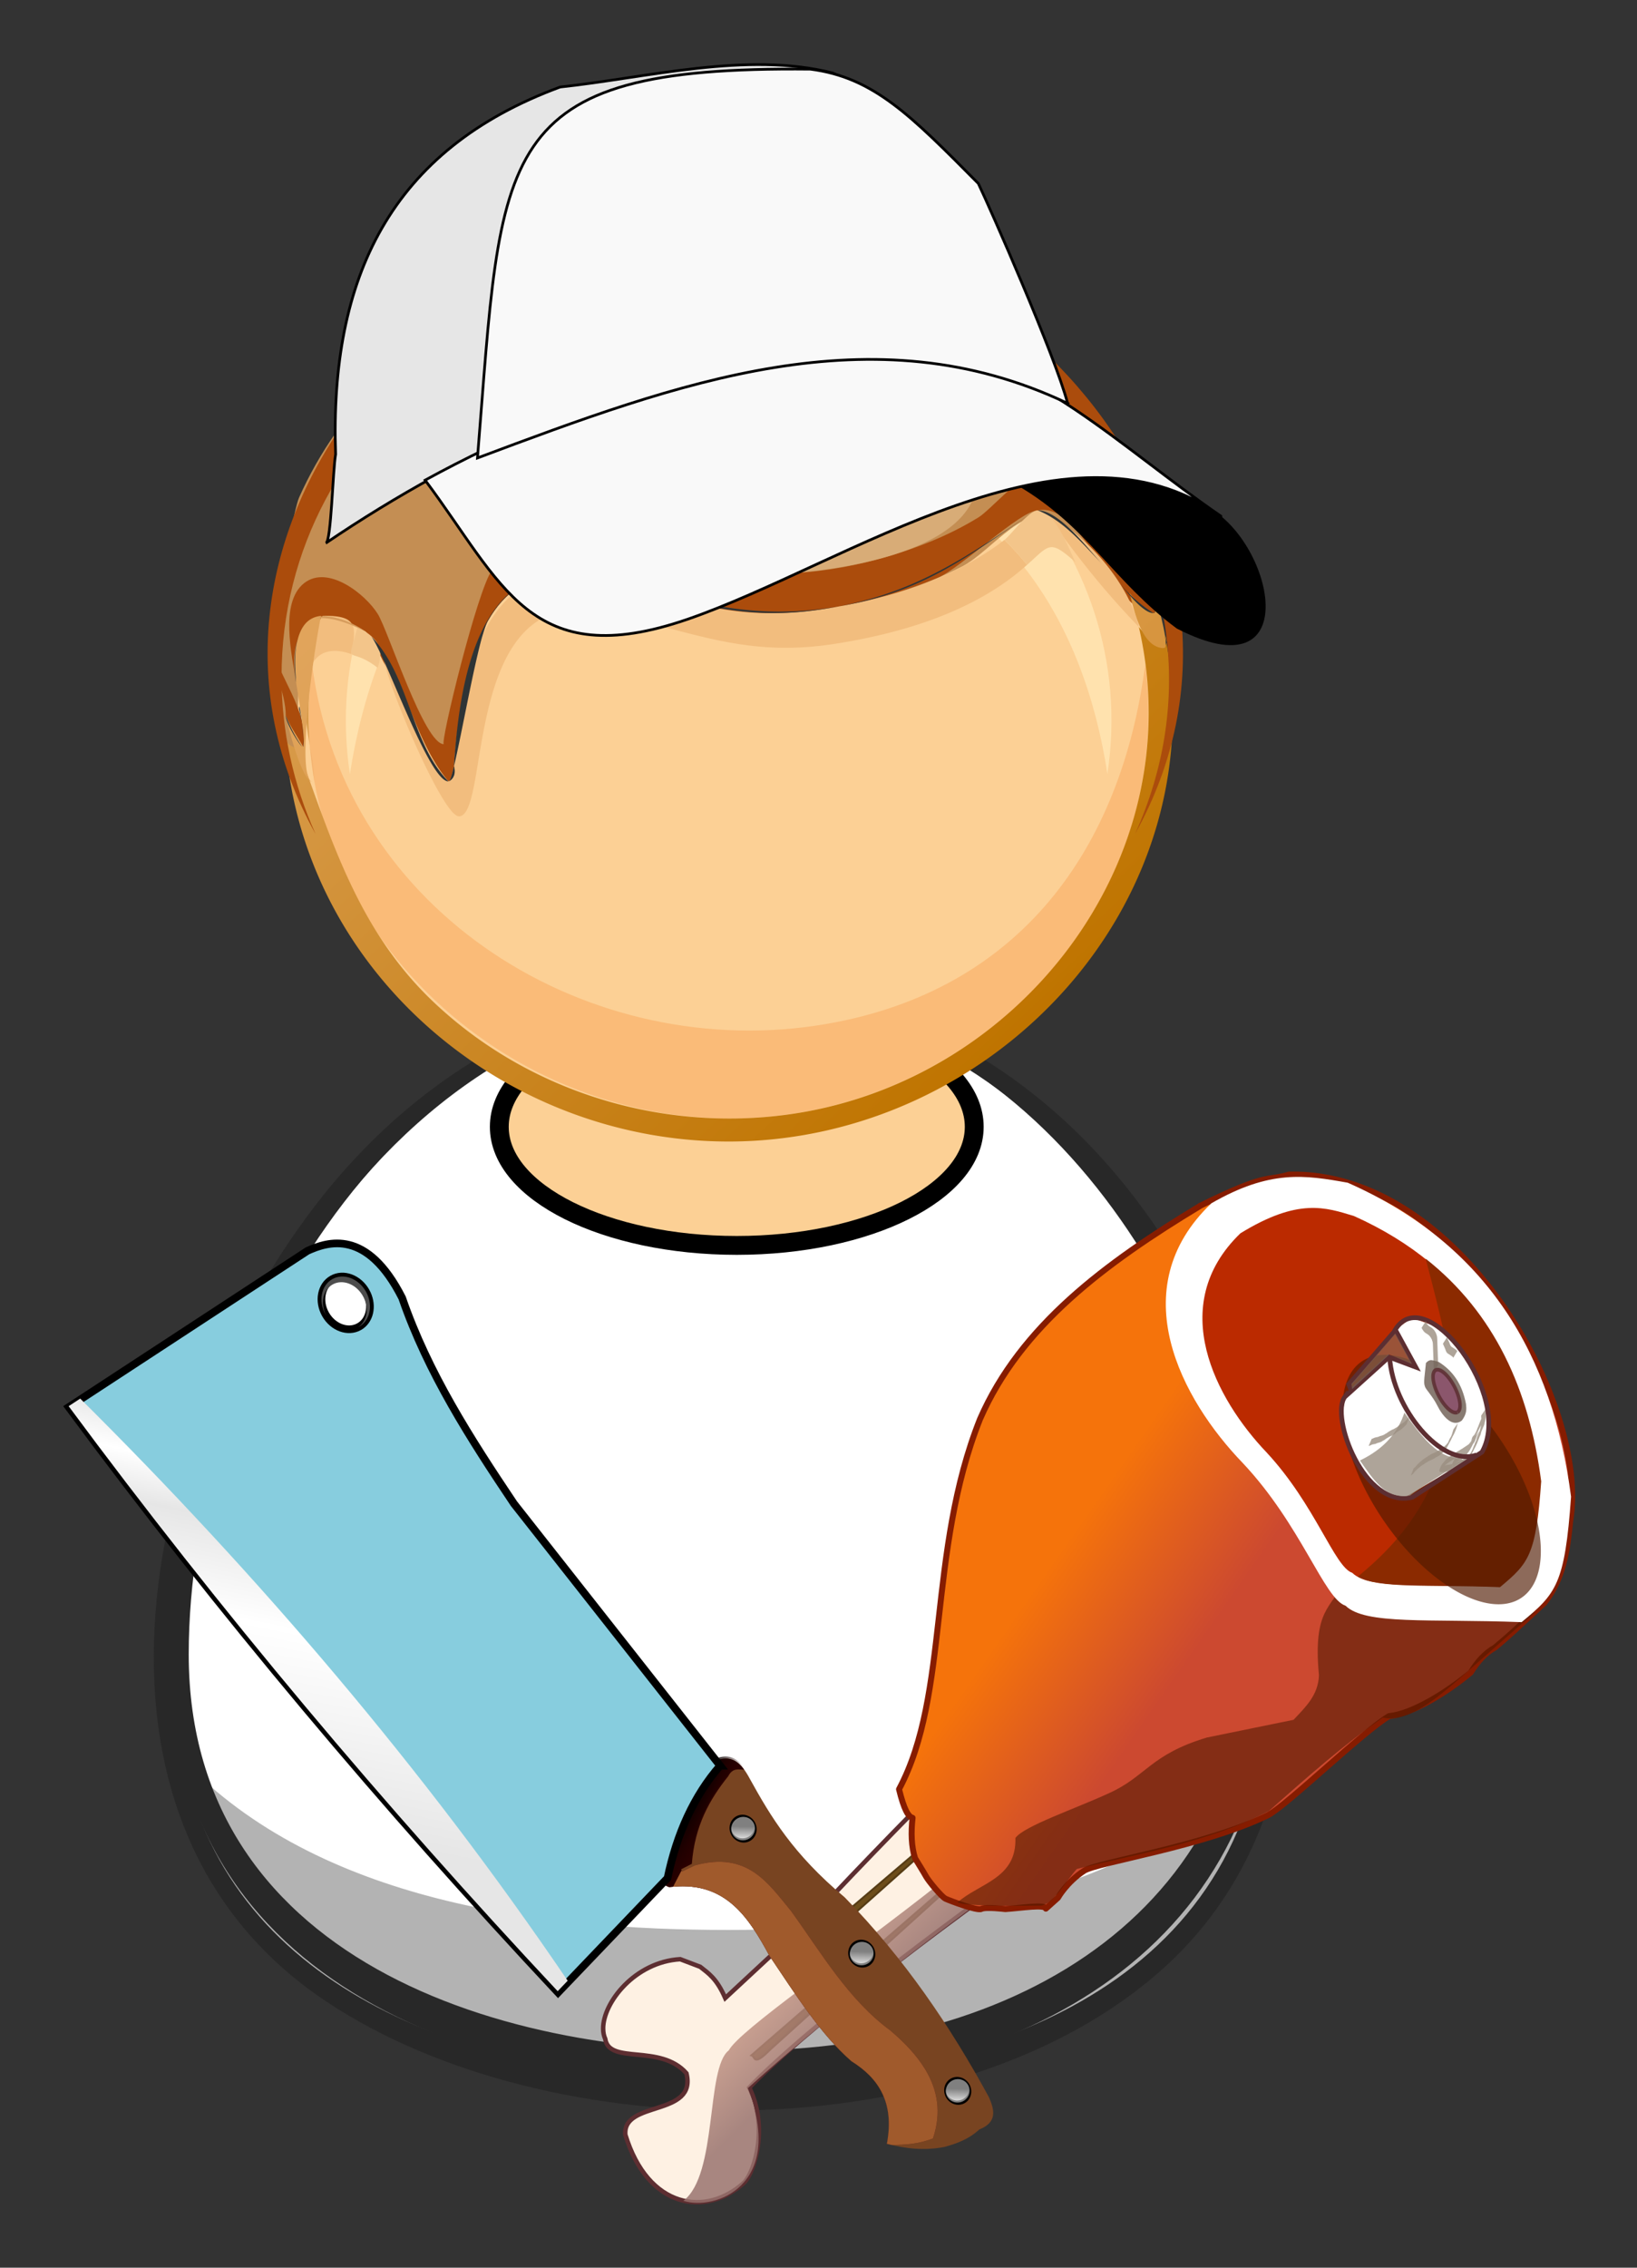
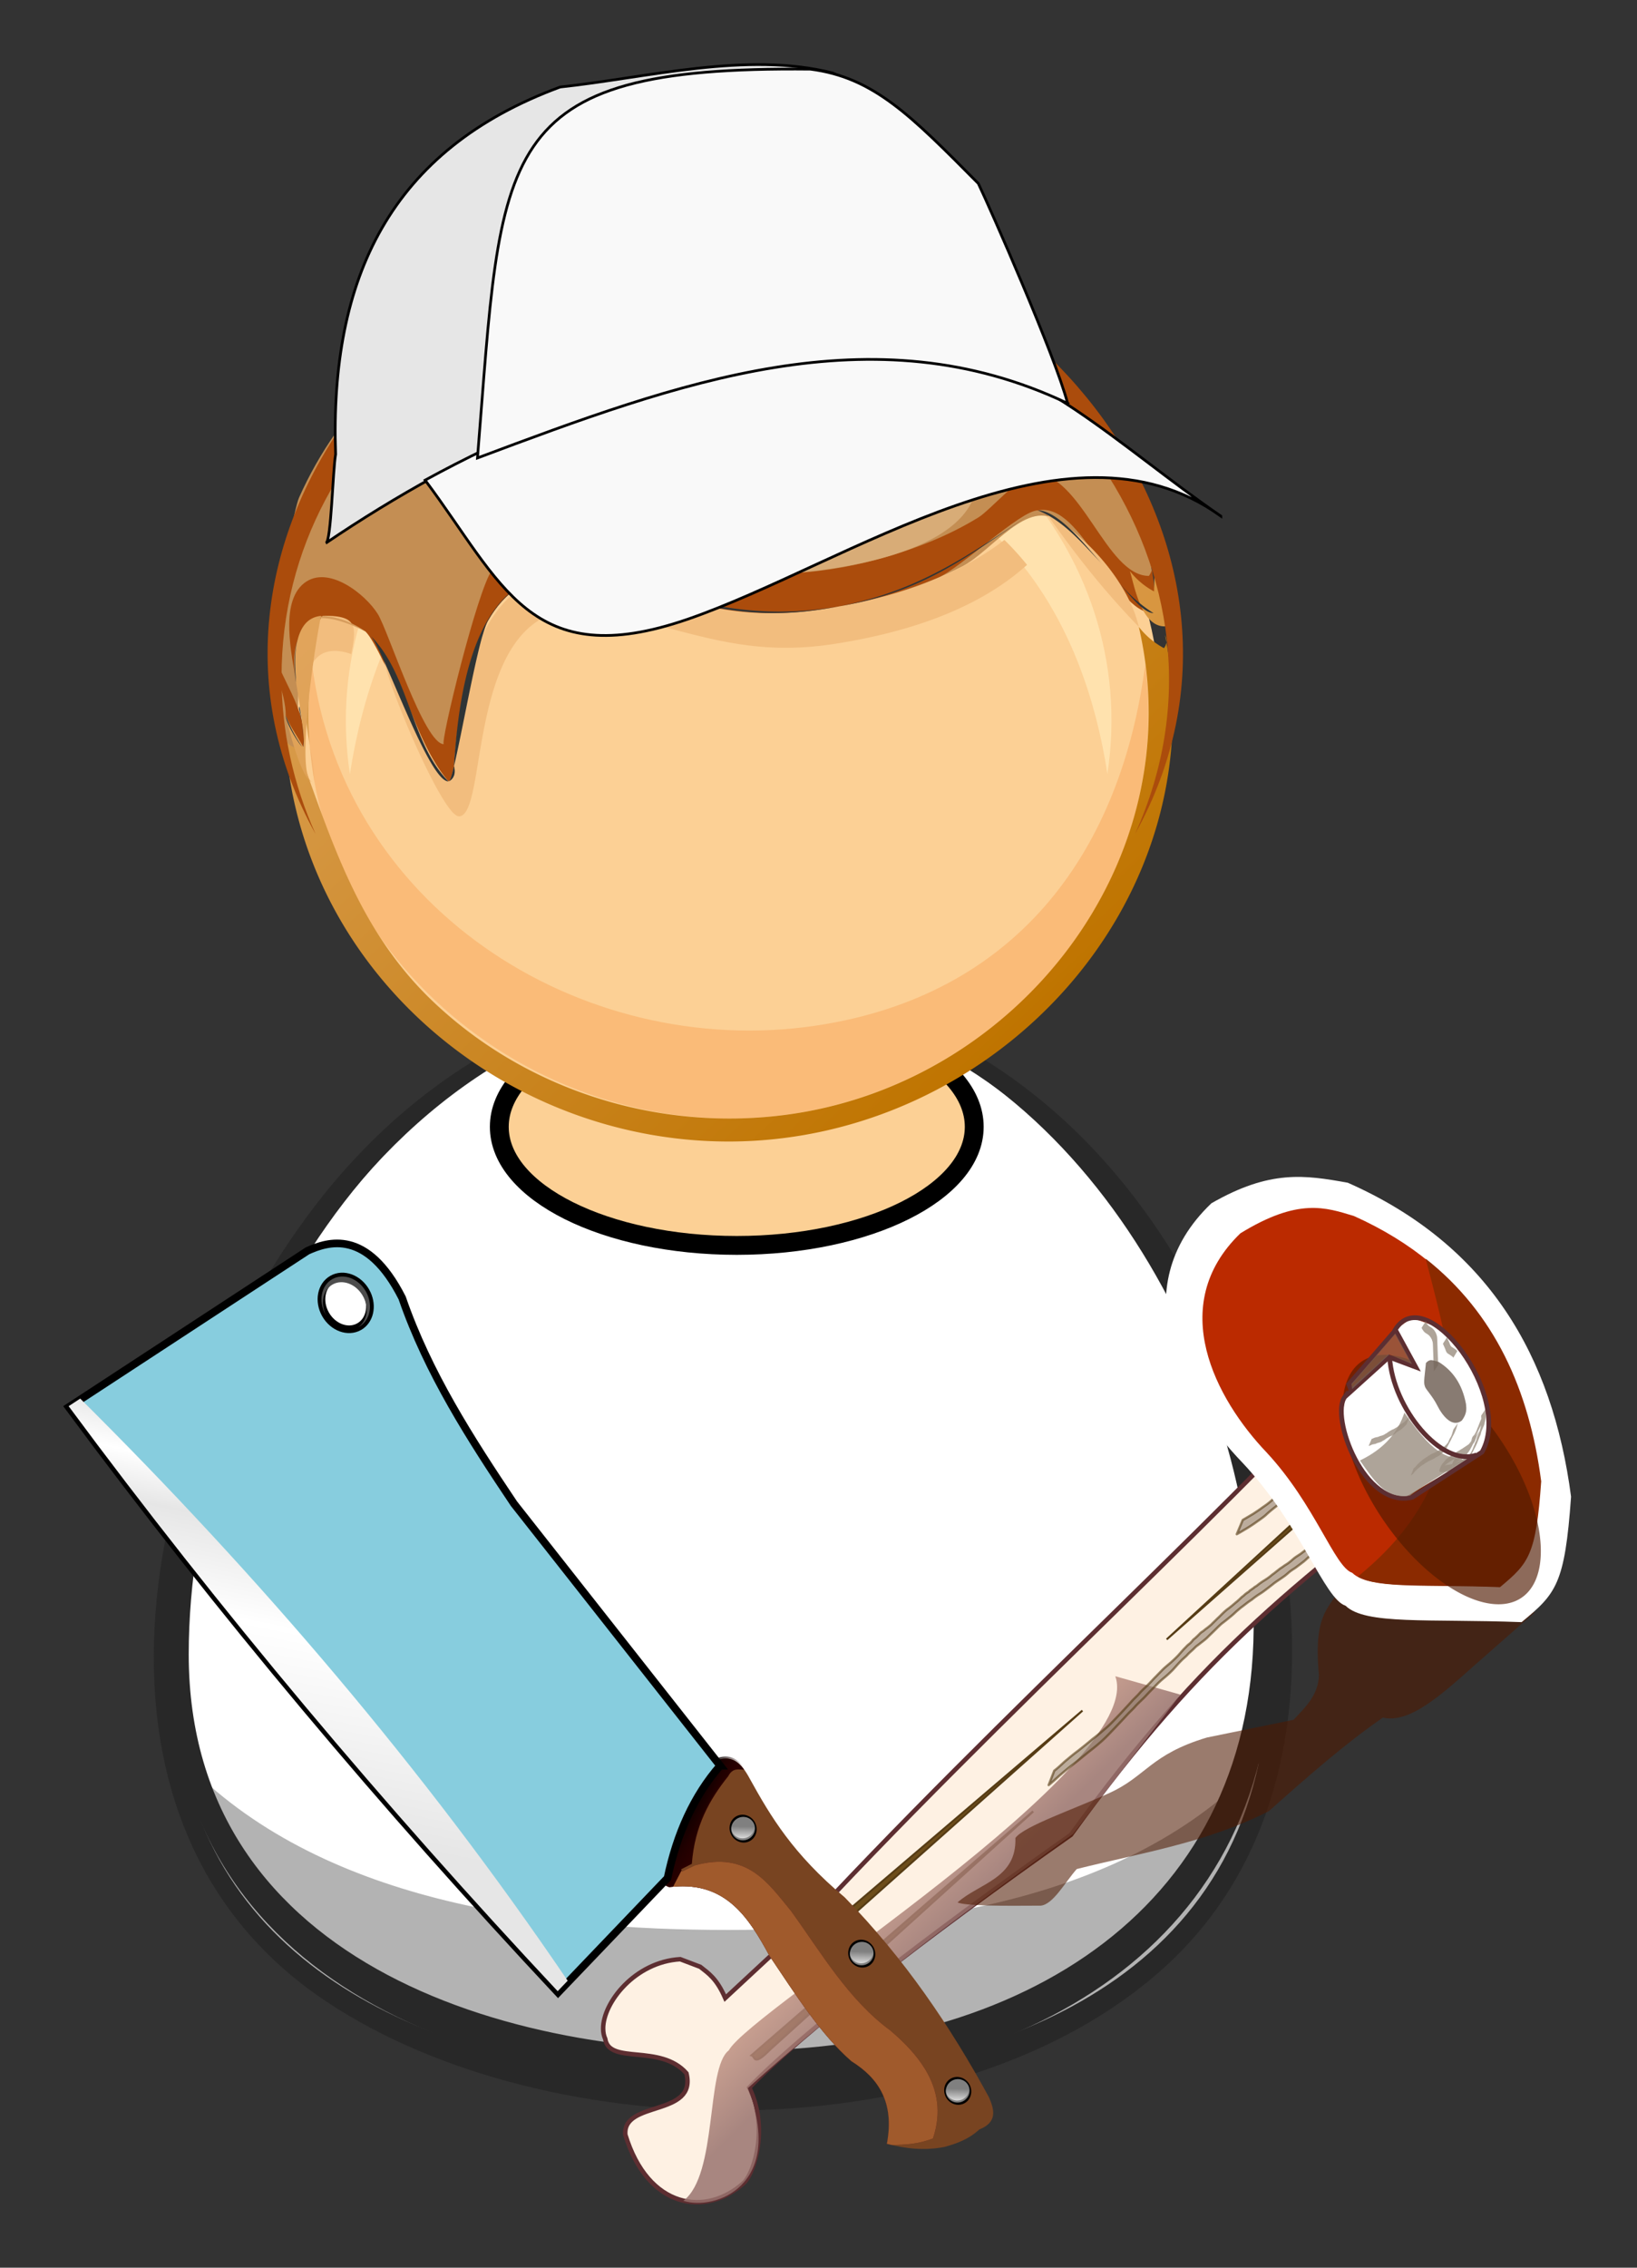
<svg xmlns="http://www.w3.org/2000/svg" xmlns:xlink="http://www.w3.org/1999/xlink" width="489.52" height="677.795" viewBox="0 0 458.925 635.433">
  <rect x="0" y="0" width="458.925" height="635.433" fill="#333333" stroke="none" />
  <defs>
    <linearGradient xlink:href="#c" id="j" gradientUnits="userSpaceOnUse" x1="-767.81" y1="458.96" x2="-774.72" y2="454.55" />
    <linearGradient xlink:href="#a" id="d" gradientUnits="userSpaceOnUse" gradientTransform="matrix(201.1 227.43 227.43 -201.1 -50555 153920)" x1="-270.08" y1="460.09" x2="-268.41" y2="460.09" />
    <linearGradient xlink:href="#b" id="e" gradientUnits="userSpaceOnUse" gradientTransform="matrix(201.1 227.43 227.43 -201.1 -50555 153920)" x1="-270.09" y1="460.1" x2="-268.4" y2="460.1" />
    <linearGradient id="b" y2="460.1" gradientUnits="userSpaceOnUse" x2="-268.4" gradientTransform="matrix(201.1 227.43 227.43 -201.1 -50555 153920)" y1="460.1" x1="-270.09">
      <stop offset="0" stop-color="#f3c192" />
      <stop offset=".539" stop-color="#d49035" />
      <stop offset="1" stop-color="#765735" />
    </linearGradient>
    <linearGradient x1="1081.6" y1="334.89" x2="1007.2" gradientUnits="userSpaceOnUse" y2="266.74" id="f">
      <stop offset="0" stop-color="#98726d" />
      <stop offset="1" stop-color="#d5a28c" />
    </linearGradient>
    <linearGradient x1="386.71" y1="604.5" gradientTransform="translate(391.35 14.603)" x2="291.83" gradientUnits="userSpaceOnUse" y2="478.92" id="g">
      <stop offset="0" stop-color="#cc4930" />
      <stop offset="1" stop-color="#f5730b" />
    </linearGradient>
    <linearGradient id="a" y2="460.09" gradientUnits="userSpaceOnUse" x2="-268.41" gradientTransform="matrix(201.1 227.43 227.43 -201.1 -50555 153920)" y1="460.09" x1="-270.08">
      <stop offset="0" stop-color="#ffd8bf" />
      <stop offset=".539" stop-color="#bf7400" />
      <stop offset="1" />
    </linearGradient>
    <linearGradient id="c">
      <stop offset="0" stop-color="#fff" stop-opacity=".8" />
      <stop offset="1" stop-color="#fff" stop-opacity="0" />
    </linearGradient>
    <linearGradient xlink:href="#c" id="h" gradientUnits="userSpaceOnUse" x1="-767.81" y1="458.96" x2="-774.72" y2="454.55" />
    <linearGradient x1="-878.94" y1="821.12" gradientTransform="translate(-292.86 194.29)" x2="-727.11" gradientUnits="userSpaceOnUse" y2="951.95" id="l">
      <stop offset="0" stop-color="#e6e6e6" />
      <stop offset=".125" stop-color="#fff" />
      <stop offset=".25" stop-color="#e6e6e6" />
      <stop offset=".5" stop-color="#fff" />
      <stop offset="1" stop-color="#e6e6e6" />
    </linearGradient>
    <linearGradient xlink:href="#c" id="i" gradientUnits="userSpaceOnUse" x1="-767.81" y1="458.96" x2="-774.72" y2="454.55" />
    <radialGradient r="23.182" gradientTransform="matrix(3.475 4.932 -.627 .442 1796.8 3114.7)" cx="-557.24" cy="684.09" gradientUnits="userSpaceOnUse" id="k">
      <stop offset="0" />
      <stop offset="1" stop-color="#2b0000" stop-opacity="0" />
    </radialGradient>
  </defs>
  <g transform="matrix(1.944 0 0 1.944 375.487 -44.194)">
    <path d="M-8.75 263.17c0 45.938-44.044 62.126-83.516 61.114-43.836-1.126-82.184-23.902-76.4-72.264 4.978-41.648 37.762-89.402 84.358-86.64 47.516 2.814 75.558 54.864 75.558 97.79" fill="#fff" />
    <path d="M-88.01 167.02c-45.336 0-75.902 47.8-79.278 88.666-3.9 47.282 37.326 66.856 78.942 66.856-37.754 0-78.34-16.924-76.442-60.542 1.818-41.78 34.532-74.728 76.748-74.728 40.208 0 71.12 29.5 74.434 69.33 3.802 45.754-33.596 65.94-74.678 65.94 40.186 0 79.44-18.68 77.662-64.026-1.636-41.788-30.726-91.496-77.388-91.496" fill="#fff" />
    <path d="M-146.54 195.03c-25.348 31.744-39.262 89.712.402 116.18 32.26 21.52 91.224 21.96 120.86-4.856 31.268-28.296 18.122-82.32-4.734-111.62-31.412-40.256-84.782-39.366-116.53.296m-21.37 69.566c0-44.65 33.046-100.67 83.424-97.744 45.376 2.636 72.616 50.884 74.168 91.98 1.646 43.63-34.196 62.89-73.616 63.928-37.66.996-83.976-13.12-83.976-58.164" fill="#282828" />
    <path d="M-88.138 300.92c-26.774 0-59.094-4.014-78.618-24.488 6.86 34.126 43.316 45.49 73.982 46.324 32.876.896 73.282-8.804 81.144-45.872-18.952 20.148-50.358 24.036-76.508 24.036" fill="#b3b3b3" />
    <path d="M-88.01 166.15c42.562 0 70.616 43.026 75.084 81.346 5.168 44.314-25.76 68.4-67.51 70.664-37.476 2.026-85.5-11.688-85.5-56.956 0-41.454 28.508-91.786 73.924-94.936-45.49 3.078-74.742 52.352-76.416 93.964-1.908 47.352 43.712 64.216 84.108 63.176 41.912-1.078 77.856-22.838 74.376-68.742-3.116-41.06-32.382-88.516-78.066-88.516" fill="#282828" />
    <ellipse cx="-86.902" cy="185.155" rx="34.245" ry="17.094" fill="#fcd095" stroke="#000" stroke-width="2.719" stroke-linejoin="round" />
    <path d="M-25.752 125.71c0 33.638-29.408 59.89-62.32 59.89s-62.318-26.25-62.318-59.89c0-33.648 29.39-59.922 62.318-59.922 32.932 0 62.32 26.27 62.32 59.922" fill="#fcd095" />
    <path d="M-129.87 103.22c14.21-16.636 38.996-20.75 59.366-15.128 22.334 6.164 33.676 24.218 37.052 46.194 4.964-32.678-22.32-61.014-54.622-61.014-32.338 0-59.57 28.358-54.618 61.042 1.686-10.952 5.542-22.544 12.822-31.094" fill="#ffe2ae" />
    <path d="M-27.996 118.5c-3.458 26.606-18.06 46.952-45.858 51.806-34.02 5.946-69.704-15.82-74.292-51.798-5.012 36.918 28.054 67.59 64.05 65.334 33.266-2.084 60.426-31.592 56.1-65.342" fill="#fabb78" />
    <path d="M-148.22 118.65c-1.626 3.388-.776 8.058-.266 11.564a56.727 56.727 0 01.266-11.564m119.3-5.55c7.804 33.822-17.652 66.15-51.272 70.374-18.394 2.316-37.308-3.698-50.714-16.57-12.084-11.61-15.428-26.83-21.216-41.454 0 34.92 30.048 61.824 64.042 61.824 38.076 0 70.536-34.264 62.94-73.004.32.73.268 1.356-.162 1.888a11.55 11.55 0 01-3.618-3.058m2.292-3.474c.068 1.488.068 1.488 0 0m-.062-1.038c.068 1.116.068 1.116 0 0m-.05-.606c.046.566.016.15 0 0" fill="url(#d)" />
    <path d="M-43.73 74.462c10.638 10.816 16.534 20.25 17.158 36.274-.032-.948-12-11.242-13.824-12.728-4.482-3.656-9.65 4.152-14.026 6.388-11.062 5.658-27.876 9.972-40.064 5.94-6.514-2.152-14.074-6.518-21.13-4.374-4.084 1.244-6.696 4.808-8.314 8.576-1.644 3.822-1.882 19.154-4.364 20.774-.944.61-8.952-17.556-10.018-19.174-12.982-19.656-12.666 14.688-11.12 14.298-8.346 2.078-1.826-33.21-.592-35.98 5.862-13.162 16.54-23.318 29.45-29.494 23.352-11.172 57.814-9.986 76.844 9.5" fill="#c48e53" />
    <path d="M-154.21 115.04c.154 3.572 2.272 7.532 2.272 10.848-.452-1.06 2.02 4.914 2.528 4.53.818-5.44-3.71-10.07-4.8-15.378m110.07-24.114c-1.442 0-6.354 5.422-7.848 6.348-4.37 2.704-9.23 4.59-14.172 5.96-13.096 3.63-23.504 2.21-36.462.072-7.518-1.236-14.05-5.742-19.562 1.586-2.124 2.822-7.554 25.106-6.964 25.106-2.822 0-8.008-16.32-9.512-18.746-1.778-2.876-7.21-7.182-10.642-4.454-3.548 2.816-1.744 10.4-1.18 14.07-1.502-7.986 3.398-11.248 10.038-7.104 2.602 2.492 9.646 21.89 12.038 21.594.822-.19 3.94-20.18 5.622-23.146 2.332-4.126 6.072-6.768 10.886-6.768 8.244.282 15.376 6.136 23.528 6.136 10.35 0 20.958-1.566 30.542-5.604 3.196-1.348 11.852-9.676 14.346-9.676 6.532-1.27 10.82 14.808 16.682 14.808.918 0-.604-8.762-.708-9.346.826 1.526.838 2.854.042 3.986-6.206-.002-9.708-14.822-16.674-14.822" fill="#ab4c0c" />
    <path d="M-52.272 91.826c0 19.094-70.048 17.372-70.048 1.274 12.872 2.814 27.114 5.152 40.276 3.792 3.418-.358 29.772-9.798 29.772-5.066" fill="#d8ac77" />
    <path d="M-146.45 111.49c-1.056 0-1.672 6.406-1.77 7.156-.18.382.07-.178.07-.144 1.164-2.256 3.548-2.25 5.66-1.482.77-4.136.83-5.53-3.96-5.53m98.144-10.932c-7.298 5.644-16.678 8.46-25.664 9.9-13.158 2.118-20.28-1.25-32.75-4.308-16.566-4.064-20.018 14.188-20.968 26.922.298 1.224.034 1.986-.796 2.294-4.386-5.25-5.808-12.628-9.378-18.516-.666 1.618 8.36 23.548 10.892 23.548 4.626 0 .338-33.652 20.664-29.468 12.488 2.564 20.23 6.688 33.498 4.616 9.746-1.526 20.278-4.65 27.768-11.39a42.124 42.124 0 00-3.266-3.598m6.042-3.848c4.24 6.012 8.188 11.044 13.346 16.386-1.464-6.354-7.502-13.202-13.346-16.386" fill="#f2bd7e" />
-     <path d="M-141.59 113.1c-1.644 6.084-1.39 2.558 2.894 5.886 1.124-3.012-.266-4.434-2.894-5.886m98.106-16.794c-1.316 0-3.846 3.506-4.816 4.256a41.156 41.156 0 013.262 3.6c3.294-2.96 3.26-3.678 6.966-.402-.85-1.724-2.936-7.454-5.412-7.454" fill="#f3c58a" />
    <path d="M-148.48 130.21c.216 1.724.43 3.448.648 5.17a33.427 33.427 0 00-.648-5.17m.334-11.714" fill="#f1b26f" />
-     <path d="M-146.84 111.51c-4.256.388-3.832 6.742-3.61 9.59-.006-.04 1.514 9.01 1.042 9.32-.79-1.466-1.854-2.86-2.522-4.504.25 1.138 2.226 9.584 3.996 9.584-2.932 0 .488-21.668 1.094-23.99m120.11-3.532c.066.92.118 1.834.156 2.754.038.238-.042.362-.232.376a10.878 10.878 0 01-3.48-2.928c.56 1.698 1.552 7.972 4.99 7.972 1.024.002-1.288-7.7-1.434-8.174" fill="url(#e)" />
+     <path d="M-146.84 111.51c-4.256.388-3.832 6.742-3.61 9.59-.006-.04 1.514 9.01 1.042 9.32-.79-1.466-1.854-2.86-2.522-4.504.25 1.138 2.226 9.584 3.996 9.584-2.932 0 .488-21.668 1.094-23.99m120.11-3.532a10.878 10.878 0 01-3.48-2.928c.56 1.698 1.552 7.972 4.99 7.972 1.024.002-1.288-7.7-1.434-8.174" fill="url(#e)" />
    <path d="M-128.21 135.24a.368.368 0 01-.276.132c.092-.046.184-.094.276-.132m-22.728-7.13c.132.25.264.506.394.756-.132-.25-.264-.506-.394-.756m-.382-.782c.214.432.214.432 0 0m-.372-.83c.28.626.28.626 0 0m-.244-.598c0 .026.392.992 0 0m5.486-14.406c-.734.236-1.462.474-2.198.71 3.216-1.506 9.024 2.084 8.196 1.566-1.808-1.296-3.808-2.058-5.998-2.276m119.79-.426c-.05.012-.1.032-.148.046.048-.014.098-.034.148-.046m.022-1.64c.014.264.014.264 0 0m-.074-1.176c.028.448.028.448 0 0m-84.82-2.802c3.348.236 6.584.972 9.706 2.216-3.118-1.112-6.368-2.124-9.706-2.216m-.374 0c-.478 0-.478 0 0 0m77.388-1.744c.844.902 1.694 1.802 2.54 2.704-.846-.902-1.69-1.802-2.54-2.704m6.306-5.392a61.923 61.923 0 011.454 9.36c-.146-1.83-.752-7.526-1.454-9.36m-15.278-2.008c-.626.178-.626.178 0 0" fill="#d69c5d" />
    <path d="M-149.41 130.42c-.056.02-.056.02 0 0m-2.528-4.53c0 1.044 1.806 3.972 2.338 4.464a20.202 20.202 0 01-2.338-4.464m1.91-.968c0-1.988.832 5.34.618 5.498.04-1.854-.168-3.69-.618-5.498m10.404-10.464c2.084 2.696 8.33 20.91 11.138 20.91-5.462-5.612-5.558-15.182-11.138-20.91M-148.646 112.202c-2.266 1.808-2.232 6.446-1.806 8.9-.204-2.58-.576-6.98 1.806-8.9m122.07-1.468c-.112.434-.112.434 0 0m-5.402-4.328c.928 1.144 3.552 4.704 5.17 4.704a20.099 20.099 0 01-5.17-4.704m-80.288-.96c-4.67.11-8.268 2.774-10.528 6.768-1.682 2.964-4.798 22.956-5.622 23.146.75-.394.99-1.158.724-2.288.67-9.504 2.522-27.324 15.426-27.626m.36 0c.762-.008 1.522.046 2.278.15-.76-.052-1.518-.104-2.278-.15m67.946-9.012c-8.74 5.828-14.868 10.874-25.732 13.22-14.874 3.216-23.592-.486-37.614-3.644 12.528 2.83 19.952 6.578 33.204 4.466 12.708-2.018 20.014-7.294 30.142-14.042m.472-.132c-.002 0-.002 0 0 0 3.788 1.506 6.506 4.876 9.298 7.75-1.796-1.848-6.116-7.75-9.298-7.75" fill="#2e3436" />
    <path d="M-152.55 120.31c0-37.412 36.838-62.55 72.022-58.496 38.386 4.426 68.058 43.518 51.064 81.124 23.134-41.612-15.688-88.47-59.258-88.47-43.574 0-81.984 47.004-58.922 88.476-3.208-7.098-4.906-14.838-4.906-22.634" fill="#ab4c0c" />
  </g>
-   <path d="M329.888 176.11c-17.713-13.118-24.972-28.583-44.487-39.982 29.423-5.632 34.911-4.133 53.381 6.086 18.576 10.28 27.145 52.48-8.894 33.896z" fill-rule="evenodd" />
  <path d="M298.883 113.373c-56.114-26.94-122.03-9.855-176.834 20.045-10.699 5.843-20.976 12.172-30.673 18.75 1.464-.349 1.913-20.385 2.713-24.859-1.666-49.452 15.367-85.393 62.955-102.924 24.253-2.573 52.366-10.067 76.407-3.927 16.956 7.938 20.779 12.647 39.62 31.602 3.285 6.896 25.085 61.238 25.812 61.313z" fill="#e6e6e6" fill-rule="evenodd" stroke="#000" stroke-width=".757" />
  <path d="M342.257 144.628C313.96 125.19 288.898 99.9 259.324 97.651c-43.472-2.974-94.847 12.074-140.144 36.895 21.618 28.893 29.515 54.137 73.54 38.99 44.637-15.366 106.42-60.117 149.537-28.908z" fill="#f9f9f9" fill-rule="evenodd" stroke="#000" stroke-width=".757" />
  <path d="M299.3 113.025c-54.752-26.07-109.026-5.828-165.442 15.306 6.987-86.362 3.625-109.88 93.325-108.95 17.82 2.296 28.25 13.081 47.083 32.035 3.293 6.904 21.581 48.37 25.033 61.61z" fill="#f9f9f9" fill-rule="evenodd" stroke="#000" stroke-width=".757" />
  <path d="M169.087 568.45c-.03-7.33 8.948-18.722 21.609-19.46l5.61 2.131c2.3 1.84 4.577 3.193 7.012 8.764l12.394-11.509c2.544-1.534 7.327-2.32 13.001-2.81-5.515-.864-7.395-1.861-5.931-2.98 57.166-62.12 129.161-126.094 166.097-169.356.492-1.472 2.94-3.676 3.932-4.662 4.871-4.835 14.018-1.07 20.429 8.406 6.41 9.476 7.656 21.074 2.785 25.909-.291.29-.595.553-.916.781l.01.018c-51.32 39.094-77.331 58.465-114.885 110.458-41.526 29.217-75.781 55.851-90.18 70.836 5.425 11.084 1.464 23.506-1.357 26.542-10.714 9.827-27.04 7.416-33.384-13.336-.838-9.68 20.155-4.967 17.128-17.223-7.34-8.358-21.67-2.321-22.773-9.647-.387-.838-.576-1.81-.58-2.858z" fill="#fef1e3" stroke="#5d2e31" stroke-width="1.255" />
  <path d="M392.04 369.583c1.501 4.53 4.416 8.445 7.402 11.376l-8.559-3.182c3.602 25.86 19.961 30.455 25.378 25.28" fill="none" stroke="#000" stroke-width="1.315" stroke-linecap="round" stroke-linejoin="round" />
  <path d="M390.282 377.216l-12.423 10.643c-2.274 22.077 16.066 31.105 18.828 29.303" fill="none" stroke="#000" stroke-width=".956" stroke-linecap="round" stroke-linejoin="round" />
  <path d="M399.773 370.201a34.3 34.3 0 011.25 1.866c.042.084.08.171.127.253.19.33.116.129.277.446.122.24.172.449.322.68.342.503.556 1.072.84 1.604.27.36.587.7.786 1.107.193.406.36.797.441 1.244.021.508.216.976.316 1.47.059.514.184 1.048.08 1.56-.04.241-.08.454-.189.672l2.539-3.504c.043-.24.089-.481.103-.726a8.557 8.557 0 00-.189-1.633c-.12-.488-.252-.97-.316-1.471-.125-.463-.328-.888-.545-1.315-.238-.376-.527-.718-.773-1.089-.262-.552-.559-1.08-.857-1.612-.223-.48-.459-.946-.753-1.388-.42-.629-.847-1.254-1.263-1.886l-2.196 3.722zM414.546 394.046c-.127.802-.392 1.563-.518 2.365a9.398 9.398 0 01-.619 1.59c-.37 1.015.185-.53-.162.518-.03.089-.148.344-.104.261.623-1.176 1.23-2.362 1.844-3.543a9.782 9.782 0 00-.126.235l-2.1 4.014c-.297.497-.423 1.074-.687 1.581-.616 1.476-.195.447 1.768-3.327.036-.069-.078.134-.117.2-.11.191-.238.362-.364.542-.27.458-.55.91-.823 1.365-.24.452-.535.868-.822 1.29-.18.396-.446.703-.75 1.004-.26.317-.503.65-.781.953-.264.305-.525.616-.814.899-.342.241-.645.533-1 .756-.34.27-.752.42-1.145.596-.397.211-.821.36-1.23.547-.426.157-.845.34-1.275.487a3.24 3.24 0 00-.831.377l-1.615 4.015c.24-.15.45-.326.721-.427.464-.114.873-.336 1.331-.46.132-.06.253-.14.386-.194.28-.112.59-.15.824-.363.43-.146.842-.352 1.248-.55.316-.272.71-.446.998-.757.384-.212.607-.565.922-.857.233-.34.544-.62.79-.95.125-.226.24-.287.43-.45.2-.167.116-.143.249-.355.04-.064.09-.12.136-.18.2-.479.602-.826.802-1.307.286-.448.528-.918.84-1.347.096-.234.214-.347.36-.546.978-1.335 1.654-2.91 2.331-4.432.2-.54.443-1.06.694-1.578-.627 1.18-1.255 2.358-1.88 3.538-.042.08.088-.155.13-.235.701-1.341 1.413-2.678 2.1-4.027.123-.24.145-.535.291-.767.21-.534.45-1.055.524-1.63.162-.795.393-1.574.554-2.369l-2.51 3.518z" opacity=".613" fill="#918070" stroke="#563c15" stroke-width=".658" stroke-linecap="round" stroke-linejoin="round" />
  <path d="M410.516 396.188a10.905 5.265 65.644 00.32-12.056 10.905 5.265 65.644 00-9.267-7.834 10.905 5.265 65.644 00-.413 11.978 10.905 5.265 65.644 009.263 7.954" fill="#b78d77" />
  <path d="M409.524 393.972a8.438 4.074 65.644 00.248-9.329 8.438 4.074 65.644 00-7.17-6.062 8.438 4.074 65.644 00-.32 9.269 8.438 4.074 65.644 007.167 6.154" fill="#fef1e3" stroke="#000" stroke-width=".956" stroke-linecap="round" stroke-linejoin="round" />
  <path d="M216.102 574.097l73.54-66.536-78.9 68.347c1.079.303.257 3.38 5.357-1.826z" fill="#6d4d1a" stroke="#563c15" stroke-width=".635" />
  <path d="M1335.7 74.961c-23.239 33.268-123.44 25.437-139.21 47.702-37.353 22.103-252.5 401.54-336.84 374.8l19.47 60.358 126.56-105.14c81.601-123.66 158.19-231.3 226.83-313.47 93.026 31.923 113.66-35.351 103.19-64.252z" opacity=".844" fill="url(#f)" transform="matrix(.011 .299 .299 -.011 154.47 218.138)" />
  <path d="M237.098 535.888l66.356-56.56-68.635 61.07c-1.36-1.553-1.069-3.066 2.279-4.507zM391.236 400.357l-64.16 59.028 68.906-60.744c-1.544-.5-3.352 1.27-4.749 1.717z" fill="#6d4d1a" stroke="#563c15" stroke-width=".556" />
  <path d="M401.273 398.879c-.252.887-.485 1.781-.762 2.661-.19.606-.305 1.266-.613 1.826-.166.435-.391.817-.477 1.28-.626 1.232-1.779 3.502 1.788-3.42.031-.062-.075.114-.113.172-.118.175-.22.356-.34.53-4.79 9.068-.934 1.772-.203.374.035-.068-.075.133-.118.197-.16.24-.351.452-.546.663-.377.345-.707.746-1.138 1.025a8.035 8.035 0 00-1.221.584l-.195.09-1.693 3.981.234-.072c.42-.18.762-.503 1.225-.586.517-.206.885-.586 1.258-.989 2.2-1.846 4.815-9.337.966-1.182.135-.244.056-.128.239-.345.036-.058.05-.13.083-.19.8-1.42 1.888-2.753 2.295-4.348.155-.421.367-.82.524-1.241.197-.607.398-1.211.554-1.83.248-.894.501-1.789.806-2.665l-2.553 3.485zM381.091 407.42a38.014 38.014 0 002.351-1.06c.544-.261 1.045-.593 1.543-.93.423-.262.79-.598 1.178-.908.385-.265.712-.6 1.1-.86.373-.297.818-.478 1.223-.725.51-.317.993-.691 1.427-1.107.291-.367.664-.653.994-.981.333-.256.669-.506.997-.769.287-.3.652-.503.963-.775.323-.27.63-.563.907-.881.189-.386.537-.598.883-.827.16-.085.492-.533.563-.194.087.472.103.954.122 1.433.025.531.092 1.075-.186 1.551.628-1.205 1.263-2.406 1.882-3.615.029-.055-.063.108-.107.152-.23.233-.565.353-.86.477-.458.185-.845.496-1.27.742-.41.21-.76.522-1.111.816a7.28 7.28 0 00-.942.88 7.264 7.264 0 00-.866 1.097c-.282.327-.452.725-.705 1.072-.268.39-.5.804-.79 1.178-.241.353-.567.635-.79 1.001-.27.3-.495.652-.796.925-.289.313-.636.553-.967.815-.344.318-.718.593-1.092.873-.234.17-.451.354-.697.509l-1.586 4.027c.22-.19.506-.276.685-.516.406-.255.776-.547 1.14-.855.309-.304.682-.5.992-.8.353-.388-.107.092.321-.276.216-.185.259-.505.545-.624.296-.367-.008.042.215-.358.14-.25.4-.425.574-.648.258-.397.58-.748.802-1.17.22-.366.503-.688.672-1.086.322-.344.48-.807.857-1.1.259-.335.545-.623.847-.914.374-.256.697-.566 1.042-.853.457-.199.826-.519 1.264-.743.238-.132.488-.193.731-.313 1.626-.8 1.274-1.397 2.56-4.188.1-.545.075-1.09.04-1.642-.032-.531-.041-1.092-.303-1.57-.362-.412-.778-.472-1.218-.118-.309.307-.753.424-1.018.777-.163.39-.503.616-.768.932-.341.247-.638.547-1.007.758-.26.322-.622.57-.976.779-.374.294-.698.653-1.052.971-.335.477-.838.798-1.295 1.151-.42.243-.835.485-1.268.703-.348.306-.77.522-1.088.87-.422.265-.766.618-1.158.921-.515.303-.971.693-1.51.96-.748.381-1.505.747-2.283 1.067l-1.711 3.969zM346.73 429.895c1.013-.542 1.989-1.152 2.979-1.735a44.264 44.264 0 002.703-1.807c.773-.536 1.545-1.067 2.27-1.665 1.04-.982 2.142-1.885 3.277-2.754 1.002-.866 2.077-1.628 3.16-2.386.903-.702 1.842-1.358 2.743-2.063.712-.576 1.401-1.179 2.099-1.772.596-.445 1.096-.997 1.643-1.496.538-.47.977-1.031 1.42-1.587.4-.48.764-.991 1.168-1.47.374-.476.721-.974 1.137-1.415.405-.456.815-.911 1.191-1.392.36-.488.7-.983 1.135-1.408.409-.408.773-.856 1.127-1.31.223-.224.372-.5.546-.758l1.423-4.086c-.142.274-.317.525-.474.79-.401.413-.691.919-1.107 1.322-.624.672.283-.288-.427.403-.23.223-.383.479-.562.738-.06.088-.13.168-.196.253-.362.489-.762.942-1.153 1.407-.147.16-.322.293-.464.457-.252.292-.445.648-.706.936-.363.513-.797.977-1.166 1.487-.445.546-.856 1.115-1.346 1.622-.584.463-1.05 1.043-1.638 1.503-.718.573-1.383 1.211-2.099 1.787-.884.73-1.833 1.372-2.728 2.089-1.079.78-2.2 1.496-3.182 2.406-.783.601-1.6 1.172-2.331 1.837-.166.15-.316.318-.481.47-.151.137-.312.265-.468.397-.707.615-1.466 1.156-2.243 1.678-.862.65-1.768 1.24-2.669 1.835-.969.572-1.932 1.15-2.905 1.712l-1.676 3.975zM293.99 500.195c1.043-.82 2.01-1.728 2.988-2.622 1.19-1.008 2.37-2.028 3.609-2.976 1.421-1.084 2.798-2.224 4.18-3.356 1.154-.916 2.327-1.8 3.427-2.782 1.555-1.29 2.912-2.79 4.315-4.239 1.205-1.291 2.432-2.56 3.618-3.869.69-.738 1.444-1.409 2.113-2.166.68-.775 1.455-1.458 2.187-2.181.735-.692 1.38-1.469 2.095-2.18.696-.692 1.373-1.404 2.063-2.102.683-.678 1.423-1.293 2.16-1.911a33.084 33.084 0 002.071-1.937c.738-.798 1.436-1.634 2.2-2.406.544-.583 1.176-1.07 1.738-1.633.42-.51.93-.926 1.414-1.372.407-.364.78-.762 1.178-1.136.49-.348.966-.716 1.434-1.094.593-.448 1.183-.9 1.718-1.417.56-.58 1.151-1.124 1.725-1.69.761-.723 1.472-1.494 2.273-2.174a52.953 52.953 0 002.376-1.884c.653-.503 1.244-1.078 1.85-1.635.483-.384.936-.805 1.435-1.168.473-.34.922-.71 1.39-1.057.45-.353.926-.665 1.4-.981.622-.523 1.287-.99 1.961-1.44.768-.45 1.482-.979 2.183-1.524.584-.43 1.152-.879 1.722-1.327.532-.445 1.114-.822 1.685-1.214.537-.346 1.054-.72 1.579-1.083.488-.361.938-.769 1.403-1.16.57-.475 1.22-.835 1.825-1.263.596-.454 1.201-.894 1.79-1.358.475-.34.897-.726 1.317-1.13.526-.428 1.01-.903 1.514-1.356 1.087-.908 2.187-1.8 3.288-2.691 1.003-.833 2.02-1.648 3.023-2.483.53-.46 1.028-.952 1.511-1.46.31-.396.667-.75 1-1.127.453-.427.891-.87 1.342-1.3.453-.402.884-.827 1.333-1.233.557-.494 1.119-.98 1.693-1.453.394-.422.899-.713 1.3-1.124.262-.344.627-.585.898-.917.368-.479.798-.898 1.24-1.308.533-.511 1.128-.952 1.689-1.433.408-.392.85-.747 1.287-1.105.332-.276.619-.599.932-.894.36-.29.75-.536 1.121-.81l.156-.106 1.565-4.04-.127.127c-.384.253-.764.518-1.123.804-.4.22-.635.598-.99.877-.386.421-.888.715-1.294 1.12-.51.538-1.145.94-1.696 1.436-.415.424-.926.776-1.257 1.272-.423.433.107-.135-.246.323-.18.235-.52.304-.63.607-.234.225-.126.104-.323.363-.288.298-.72.432-.96.787-.538.506-1.153.928-1.674 1.455-.496.359-.897.827-1.354 1.233-.477.397-.883.87-1.357 1.271-.382.334-.699.745-1.036 1.122-.427.562-.97 1.014-1.46 1.52a219.414 219.414 0 01-3.036 2.535c-1.075.893-2.178 1.753-3.272 2.624-.52.426-.991.906-1.503 1.337-.33.247-.525.577-.836.804-.078.056-.17.092-.25.146-.083.056-.159.123-.238.185-.545.514-1.182.913-1.764 1.38-.588.454-1.238.801-1.83 1.247-.493.356-.918.796-1.402 1.16-.472.41-1.044.756-1.574 1.087-.538.441-1.175.753-1.69 1.221-.588.428-1.125.929-1.741 1.32-.654.59-1.387 1.1-2.137 1.563-.693.414-1.357.886-1.986 1.39-.215.198-.432.302-.677.455-.381.238-.092.09-.452.36-.086.065-.18.117-.27.175-.237.186-.49.344-.73.525-.15.112-.257.275-.407.387-.078.058-.172.089-.258.133-.449.393.093-.063-.441.325-.36.261-.635.63-1.029.851-.61.557-1.183 1.155-1.843 1.652-.767.668-1.54 1.318-2.373 1.905-.824.653-1.55 1.404-2.293 2.143-.597.543-1.154 1.127-1.744 1.678-.482.55-1.068.97-1.631 1.43-.52.316-.922.798-1.467 1.08-.446.324-.798.751-1.193 1.133-.938.798.47-.413-.463.437-.334.304-.74.532-.978.933-.17.171-.318.366-.495.53-.408.379-.895.682-1.243 1.126-.799.746-1.487 1.601-2.218 2.409-.644.681-1.332 1.315-2.028 1.943-.734.63-1.49 1.234-2.194 1.898-.688.7-1.376 1.4-2.057 2.105-.731.705-1.38 1.48-2.107 2.19-.713.743-1.5 1.407-2.208 2.156-.655.782-1.388 1.48-2.115 2.196-1.183 1.341-2.412 2.64-3.63 3.95-1.393 1.427-2.717 2.932-4.268 4.197a54.844 54.844 0 01-3.413 2.79 142.307 142.307 0 01-4.17 3.389c-1.257.916-2.432 1.934-3.632 2.922-.958.879-1.894 1.785-2.93 2.57l-1.572 4.018z" opacity=".613" fill="#918070" stroke="#563c15" stroke-width=".658" stroke-linecap="round" stroke-linejoin="round" />
-   <path d="M422.51 592.87c49.925-90.07 105.89-171.94 191.78-213.2 122.78-54.214 256.36-37.643 343.65-88.59 19.175 3.894 26.206 7.788 27.258 11.682 13.832-2.029 26.726-2.18 37.967.974 0 0 13.629 7.788 17.523 9.735 3.894 1.947 19.47 13.629 21.417 17.523 1.947 3.894 12.656 29.206 10.709 33.1-1.947 3.894.973 22.39.973 22.39-.427 14.914-3.33 37.248.974 37.968l-9.735 11.682s-14.122 8.476-24.338 25.31c-7.604 12.532-18.497 112.91-45.755 174.26-8.485 17.897-75.07 91.945-88.59 116.82-1.108 21.735-20.677 55.695-37.967 77.882-9.844 6.598-17.732 14.174-22.391 23.364-5.376 6.999-11.862 15.108-22.391 27.258l-17.523 20.444c-22.013 18.98-48.826 23.562-75.934 27.258-108.06 22.44-331.45-91.62-334-251.15 5.75-22.81-2.833-19.823 26.285-84.696z" fill="url(#g)" stroke="#861c00" stroke-width="5.6" stroke-linecap="round" stroke-linejoin="round" transform="matrix(.011 .299 .299 -.011 154.47 218.138)" />
  <path d="M376.394 443.558l53.873 8.228-16.927 14.883c-9.383 8.351-18.234 16.366-25.671 14.62-10.581 7.313-21.042 16.49-31.947 26.204-17.252 8.834-35.726 11.688-53.856 16.229-3.355 3.802-6.625 9.932-10.107 10.268-10.733.079-20.938.09-23.325-.897 6.065-5.41 16.614-6.653 16.229-18.061 2.265-3.31 17.205-8.357 26.327-12.606 10.252-4.61 11.55-10.826 27.384-15.556l24.276-4.96c3.28-3.532 6.908-6.823 7.115-12.489-1.796-18.776 3.793-18.828 6.628-25.863z" opacity=".572" fill="#4f1a00" />
  <path d="M339.615 337.17c-25.161 24-8.284 55.1 8.766 72.761 16.456 17.474 22.836 38.066 28.827 40.004 5.53 5.425 23.264 3.628 49.372 4.606 9.675-7.986 12.11-10.57 13.859-35.153-5.191-39.526-23.327-70.63-62.603-87.977-12.087-2.168-21.804-3.675-38.222 5.76z" fill="#fff" />
  <path d="M347.737 345.59c-20.954 20.235-6.881 46.476 7.33 61.382 13.718 14.746 19.04 32.118 24.032 33.754 4.61 4.579 19.384 3.07 41.137 3.905 8.058-6.734 10.086-8.912 11.533-29.648-4.34-33.345-19.464-59.588-52.19-74.237-7.909-2.404-15.573-5.166-31.843 4.845z" fill="#bb2a00" />
  <path d="M380.65 441.782c14.202-11.612 26.99-27.682 25.949-56.248-.308-8.438-5.015-25.39-6.913-32.832 19.28 15.206 29.032 36.692 32.379 62.392-1.448 20.736-3.48 22.913-11.538 29.646-20.073-.77-34.189.446-39.876-2.958z" fill="#8b2a00" />
  <path d="M424.954 448.585a39.968 19.913 55.945 00-2.229-41.92 39.968 19.913 55.945 00-39.171-26.135 39.968 19.913 55.945 001.839 41.659 39.968 19.913 55.945 0039.19 26.55" opacity=".647" fill="#4f1a00" />
  <g>
    <path d="M377.12 391.782l12.268-10.928 7.821 2.917-5.657-11.44 4.255-3.066 8.113 2.907 5.935 7.062 5.283 9.125 2.292 10.98-1.77 7.344-21.804 12.878c-6.102 1.101-20.43-12.985-16.735-27.778z" fill="#fff" />
    <path d="M395.1 396.92a4.4 4.4 0 01-.742.903c-.256.241-.519.476-.78.712-.183.16-.394.28-.597.41a3.851 3.851 0 00-.543.336 2.63 2.63 0 00-.506.38c-.138.167-.311.266-.494.372-.23.096-.422.252-.639.372-.266.125-.546.217-.8.368-.192.115-.39.219-.58.338l-.527.36c-.156.148-.358.228-.545.33-.176.115-.35.238-.542.327-.224.07-.44.16-.668.215-.23.05-.445.141-.657.24-.24.1-.501.12-.752.18a3.133 3.133 0 00-.734.26c-.14.08-.296.12-.45.164l-.854 1.984c.158-.058.325-.079.48-.149.22-.114.443-.233.69-.284.258-.066.52-.096.779-.162.211-.078.403-.194.62-.259.243-.041.466-.126.699-.2.22-.065.398-.186.591-.304.166-.15.386-.191.564-.323.144-.155.347-.221.493-.374.197-.11.383-.235.583-.339.252-.153.502-.296.789-.379.122-.058.251-.11.36-.191.07-.052.09-.092.167-.13.036-.019.075-.028.112-.041l.1-.05c.028-.02.054-.043.085-.058.134-.067.278-.098.355-.245.16-.127.29-.288.466-.397.196-.094.338-.263.547-.335.219-.124.426-.26.633-.404.275-.225.525-.477.79-.714.294-.265.568-.547.794-.873l.713-2.04zM404.522 376.512c.163.444.377.866.557 1.304.131.282.21.593.342.874a1.6 1.6 0 00.403.544c.2.134.406.256.607.388.209.125.4.276.606.406.155.12.3.259.396.43l1.107-1.857a2.058 2.058 0 00-.476-.472c-.204-.133-.393-.288-.605-.41-.192-.12-.384-.237-.568-.369a1.439 1.439 0 01-.33-.497c-.11-.29-.233-.574-.352-.86-.192-.43-.398-.854-.532-1.307l-1.155 1.826zM407.461 400.534c-.123.408-.257.814-.362 1.227-.122.279-.196.585-.349.85-.1.246-.184.495-.321.725-.023.047-.092.187-.068.141 1.646-3.094 1.099-2.107.749-1.446-.358.675-.715 1.35-1.065 2.03-.302.587.615-1.17.923-1.754-.636.816-.905 1.695-1.31 2.575.023-.082-.173.332-.13.25.292-.549 1.151-2.2.86-1.653-.125.235-2.514 4.773-.118.223-.112.21-.252.401-.378.602-.17.182-.332.368-.49.56-.18.19-.373.365-.575.533-.215.19-.432.37-.666.536a8.747 8.747 0 01-.84.479c-.237.101-.43.275-.655.398-.2.097-.397.197-.594.298-.233.083-.453.193-.675.3-.26.121-.498.283-.742.43-.242.138-.467.3-.697.455-.208.137-.425.257-.626.404a4.247 4.247 0 00-.64.48c-.172.183-.384.32-.58.473-.178.148-.327.324-.493.483-.182.117-.303.297-.444.455-.14.176-.288.345-.436.514-.132.129-.288.229-.427.35l-.785 2.016c.153-.11.28-.253.45-.342.173-.151.305-.337.462-.502.112-.172.258-.321.388-.477.209-.121.332-.325.516-.477.17-.19.401-.304.592-.47.172-.199.372-.354.59-.5.116-.062.192-.148.303-.212.108-.062.232-.097.32-.193.25-.132.448-.336.708-.454.224-.163.477-.283.705-.44.23-.091.435-.233.675-.297.207-.08.399-.197.595-.3.251-.09.44-.263.664-.402.297-.136.584-.289.857-.468.26-.132.485-.321.689-.529.215-.15.421-.32.593-.52.113-.083.156-.155.235-.267.089-.125.077-.074.188-.184.033-.032.06-.068.089-.103.177-.156.28-.394.415-.587 3.537-6.64-.66 1.228.184-.34.359-.668.716-1.335 1.073-2.003.065-.12.068-.133.124-.257.302-.76 1.113-2.015-.677 1.202 1.175-2.219 1.595-3.008.141-.28-.053.1.12-.191.173-.29.639-1.188.752-1.408 1.145-2.164.112-.242.198-.495.316-.735.108-.286.234-.565.31-.862.118-.415.246-.826.366-1.24l-1.255 1.76zM415.243 396.665c.029.527.045 1.054.062 1.581.051.412-.03.807-.107 1.208-.053.412-.184.805-.285 1.206-.034.346-.238.627-.368.94-.08.247-.195.48-.3.716-.01.038-.016.077-.032.112-.125.28.005-.101-.102.19-.042.113-.055.23-.096.343-.075.272-.093.554-.219.81-.016.04-.07.16-.05.121.296-.559 1.17-2.243.874-1.684-.35.664-.707 1.325-1.049 1.995-.038.154-.01.083-.084.215-.065.102-.057.227-.091.337-.034.11-.118.207-.169.308-.117.333-.25.66-.371.99-.172.33-.312.675-.486 1.002 2.116-4.024.206-.39-.169.317-.305.575 1.226-2.297.91-1.728-.443.796-.814 1.569-1.24 2.347l.791-1.5c.034-.065-.076.126-.113.19-.105.18-.204.363-.307.544-.455.736-.804 1.513-1.23 2.278-.327.585.626-1.182.936-1.775.033-.063-.079.116-.126.169-.212.17-.454.297-.681.448-.266.149-.516.326-.784.472-.21.132-.441.216-.665.318-.206.112-.403.237-.616.336-.22.118-.447.204-.686.273-.216.071-.405.196-.614.282a1.794 1.794 0 01-.666.21c-.246.048-.484.122-.732.162-.322.024-.636.091-.953.148-.217.012-.523.154-.71-.007-.026-.162.07-.317.15-.451-1.636 3.264-1.2 2.087-.739 1.491.133-.172.28-.334.42-.5.197-.278.475-.469.746-.667.226-.161.442-.334.666-.498.214-.149.433-.291.652-.433.31-.192.62-.387.923-.592.205-.168.44-.292.675-.412.205-.082.375-.225.563-.336.21-.14.432-.259.644-.394.237-.159.469-.325.708-.48.196-.141.413-.247.603-.396.224-.131.41-.298.571-.5.18-.232.333-.482.513-.712.526-.774.925-1.627 1.365-2.45-.016.069.138-.298.1-.226-.317.592-1.273 2.363-.936 1.783.378-.65.698-1.334 1.058-1.994.323-.592-.634 1.189-.945 1.787-.017.034.043-.063.065-.095 3.503-6.638-.632 1.235.169-.287.349-.664.707-1.323 1.04-1.995.3-.607-1.277 2.388-.943 1.8.368-.652.699-1.324 1.049-1.986.01-.037.016-.075.032-.11.03-.064.136-.249.103-.186-.302.568-1.196 2.28-.892 1.713.354-.66.701-1.323 1.052-1.985-.316.6-.635 1.198-.95 1.8a.621.621 0 00.056-.092c.348-.664.71-1.32 1.038-1.994.297-.61-1.277 2.39-.943 1.8.368-.65.701-1.322 1.048-1.985.314-.602-.635 1.2-.952 1.8.02-.029.043-.056.06-.087.372-.695.79-1.368 1.107-2.09.054-.121.075-.242.137-.36.014-.045.023-.091.04-.134.035-.083.161-.322.12-.242-.296.555-1.166 2.231-.872 1.675.352-.665.7-1.332 1.05-1.998.097-.235.213-.477.282-.722.008-.042.01-.085.024-.126.011-.037.032-.07.049-.105.013-.036.057-.143.038-.109-.3.567-1.182 2.276-.886 1.708l1.038-1.994c.068-.223.162-.438.234-.661.116-.134.13-.306.186-.464.025-.073.066-.14.093-.212.282-.75 1.077-2.124-.71 1.273.068-.074-.172-.186-.206-.113-.012.026 0 .059-.006.087-.009.038-.025.073-.038.109a5.365 5.365 0 01-.331.88c-.135.22-.18.478-.279.713-.047.113-.108.221-.158.334-.195.42-.404.832-.61 1.247-.463.863.115-.21.73-1.392.037-.072-.078.14-.119.21-.065.114-.142.221-.205.337-.363.673-.719 1.349-1.078 2.024.309-.586.62-1.17.926-1.756a.89.89 0 00-.067.113c-.351.666-.71 1.33-1.046 2.003-.301.603 1.268-2.378.94-1.79-1.035 1.853-.901 1.265-1.078 2.118-.341.758-1.039 2.05.682-1.236-1.103.739-.79 1.518-1.18 2.333-.036.074-.085.142-.121.216-.093.246-.186.49-.283.733-.068.224-.11.47-.23.673-.09.196-.146.416-.265.597-.015.033-.061.13-.045.099.319-.6.637-1.2.95-1.802.016-.03-.041.057-.058.088-.354.66-.69 1.33-1.052 1.985-.33.593.635-1.198.949-1.8.017-.03-.037.062-.056.092-2.818 5.39-.059.131-.094.193-.37.651-.706 1.32-1.049 1.986-.017.033-.016.074-.032.108-.015.032-.075.12-.058.089.315-.603.636-1.202.955-1.803a9.55 9.55 0 00-.396.481c-.1.18-.277.293-.424.432-.187.143-.395.259-.599.378-.209.1-.426.184-.631.294-.196.123-.386.25-.595.351a2.233 2.233 0 00-.603.367c-.16.135-.276.308-.418.461.02-.057-.072.055-.047.066.04.018.14-.002.124.038-1.33 3.242-1.248 2.339-.792 1.696.202-.253.434-.48.663-.707.198-.236.432-.428.677-.612.217-.15.414-.327.62-.492.216-.155.41-.331.644-.458.24-.137.477-.277.708-.429.233-.126.455-.268.668-.427.156-.152.28-.335.403-.513.493-.724.83-1.533 1.257-2.3.327-.59-.63 1.19-.943 1.788-.018.034.038-.066.058-.098.388-.717.587-1.081 1.117-2.11.02-.039.022-.086.04-.127.052-.118.11-.214.148-.34.017-.038.037-.077.052-.117.116-.297-.035.03.11-.237a.993.993 0 00.055-.114c-.992 1.872-1.306 2.348-.878 1.69.822-.855.872-1.64 1.26-2.532-2.054 3.778-.227.676.32-.655-.315.599-.63 1.197-.943 1.797a.717.717 0 00.056-.094c.35-.663.702-1.325 1.046-1.99.31-.603-.633 1.198-.947 1.798a.852.852 0 00.055-.093c.346-.665.69-1.33 1.035-1.996l-1.283 1.742c.317-.598.632-1.196.95-1.793.017-.031-.03.064-.046.095-.35.662-.707 1.32-1.054 1.983-.313.6.636-1.193.953-1.79l-.053.095-1.055 1.985c-.927 2.021 3.026-5.822-.312.658-.272.779-1.022 2.013.733-1.251-.496.826-.99 1.662-1.33 2.565l-.15.336c-.017.039-.076.154-.056.116 1.011-1.885 1.293-2.336.88-1.667-.394.803.237-.483-1.111 2.088-.312.595.635-1.185.951-1.778.113-.212-.321.5-.189.308-.123.176-.254.343-.358.53-.172.194-.408.33-.636.448-.233.142-.454.304-.7.425-.112.075-.235.116-.345.192-.19.132-.028.035-.2.182-.036.03-.077.053-.115.08-.226.142-.411.332-.62.496-.26.168-.522.355-.712.602-.123.119-.236.255-.36.371-.111.104-.238.183-.313.324-.605.552-.846 1.428-1.136 2.16-.028.07.183.125.231.12.034-.003.064-.021.096-.032.172-.129.306-.279.41-.465.179-.138.332-.304.546-.395.218-.078.441-.18.611-.34.207-.107.41-.22.63-.297.226-.1.416-.256.642-.357.17-.126.319-.279.485-.41.1-.184.225-.342.374-.488.362-.654.727-1.306 1.085-1.963.035-.063.123-.262.089-.198-.318.598-1.248 2.403-.952 1.794.134-.276 2.506-4.736.093-.194.373-.747.198-.399 1.106-2.072.323-.596-.64 1.194-.958 1.792a.99.99 0 00.053-.09c1.019-1.882.73-1.313 1.113-2.07.077-.205.177-.4.255-.605.069-.226.145-.45.224-.673.1-.241.173-.493.296-.724.38-.74.796-2.18-.696 1.228.428-.815.964-1.667 1.29-2.558.018-.038.074-.15.054-.114-.318.596-1.25 2.394-.95 1.79.334-.673.722-1.318 1.05-1.992.294-.603-.629 1.183-.944 1.774-.02.04.04-.078.062-.117l1.077-2.004c-.308.576-.62 1.151-.924 1.73-.03.055.063-.11.096-.163.205-.322.043-.033.237-.395.375-.698.75-1.396 1.123-2.094.043-.08.084-.163.126-.244.209-.42.42-.839.612-1.267.154-.346.266-.71.436-1.05.12-.296.238-.594.307-.907.03-.193.079-.282-.13-.383-.11-.053-.097-.04-.173.012-.434.823-.948 1.636-1.271 2.519-.09.226-.167.457-.272.678-.083.219-.161.439-.249.655l.95-1.793-.05.095c-.347.664-.697 1.326-1.04 1.992-.054.107-.058.232-.107.34-.097.238-.184.48-.302.709.316-.593.633-1.186.948-1.78l-.06.107c-.354.665-.71 1.33-1.062 1.996-.064.122-.1.255-.158.379-.043.122-.09.237-.148.353-.018.036-.073.144-.054.109 1.03-1.915 1.3-2.371.906-1.703-.356.658-.66 1.347-1.068 1.973-.37.567 1.247-2.403.952-1.794-.326.674-.722 1.312-1.046 1.987-.292.61.634-1.196.953-1.793l-.047.094-1.059 1.979c2.03-3.797.356-.718-.298.565 2.44-4.597.01-.021-.095.194-.294.609.634-1.194.952-1.79a1.836 1.836 0 01-.049.096c-.353.66-.701 1.324-1.063 1.98-.327.59.637-1.19.955-1.784-.41.674-.703 1.417-1.135 2.076-.368.562 1.245-2.378.944-1.778-.337.674-.704 1.332-1.055 1.999-.038.072-.072.147-.112.22.32-.598.643-1.193.961-1.791.017-.03-.033.062-.054.09-.068.09-.14.176-.196.274-.02.035-.032.073-.049.11-.162.244-.355.467-.51.717-.141.198-.28.416-.511.516-.198.14-.38.297-.602.402-.224.177-.473.32-.709.48-.193.16-.418.272-.639.389-.16.136-.358.225-.525.355-.256.099-.5.244-.725.4-.14.12-.285.2-.44.298-.054.034-.106.072-.158.108-.05.037-.096.079-.147.112-.05.031-.106.054-.159.082-.22.135-.448.263-.65.426-.251.135-.44.355-.693.492-.253.233-.584.375-.792.66-.712.936-1.325 1.36-1.702 2.765-.072.223-.094.44.098.612.273.18.561.128.87.075.314-.054.623-.137.943-.147.249-.03.495-.075.73-.164.25-.026.506-.056.732-.176.1-.062.205-.083.31-.136.032-.016.061-.037.092-.055.027-.02.05-.045.08-.061.034-.019.072-.028.109-.042.226-.1.492-.108.694-.27.22-.08.442-.182.623-.331.227-.102.466-.177.673-.32.288-.126.532-.323.81-.468.232-.146.46-.29.692-.432.735-.399.964-1.57 1.272-2.136.317-.583-.628 1.17-.94 1.757-.05.096.228-.403.178-.274.525-1.002 1.147-1.954 1.62-2.986l.085-.168c.027-.053.11-.212.082-.16l-.922 1.735c3.573-6.724-2.333 4.377 1.25-2.348.154-.338.335-.664.466-1.012.128-.33.244-.667.398-.986.108-.21.147-.442.254-.653.025-.072.122-.28.086-.212-2.053 3.824-.317.7.21-.44.075-.272.119-.55.21-.817.063-.22.164-.422.253-.632.108-.232.19-.477.293-.712.149-.307.283-.617.337-.957.108-.4.205-.802.271-1.21.077-.408.103-.815.063-1.23-.021-.53-.044-1.062-.053-1.594l-1.203 1.789z" opacity=".799" fill="#9a8d80" />
    <g stroke="#5d2e31" stroke-width="4.4" fill="none">
      <path d="M377.024 391.418l12.358-11.156 7.514 2.814-5.735-10.496c8.552-13.842 33.217 18.683 24.309 34.318l-19.51 12.652c-13.592 3.368-23.079-22.68-18.936-28.133z" stroke-width="1.315" />
      <path d="M391.17 372.784l-13.038 15.093.684 1.828M413.981 407.681c-9.968 3.617-23.532-13.229-24.386-27.222" stroke-width="1.315" />
    </g>
    <path d="M391.163 373.655l4.68 8.564-6.358-2.68-10.42 9.697-.198-1.448z" opacity=".572" fill="#827263" />
    <path d="M398.537 372.07c.169.398.423.755.695 1.089.188.226.442.363.675.533.224.097.395.267.597.397.154.163.333.305.448.5.127.171.25.355.332.553.156.176.168.41.256.616.099.224.126.468.148.71.022.282.03.566.04.85l.031.873.032.873.031.872.032.873.032.872.032.872.031.873c-.007.281.06.57.001.848l1.23-1.776c0-.288-.019-.575-.027-.863l-.031-.872-.032-.873-.032-.872-.032-.872-.032-.873-.031-.872-.03-.874c-.012-.287-.022-.575-.054-.861a2.783 2.783 0 00-.19-.74 2.311 2.311 0 00-.273-.627 4.122 4.122 0 00-.36-.57 3.832 3.832 0 00-.523-.543c-.196-.13-.372-.289-.588-.389-.217-.158-.457-.282-.63-.496-.256-.32-.504-.66-.623-1.057l-1.155 1.826z" opacity=".799" fill="#9a8d80" />
    <path d="M409.84 398.031c-2.719 2.162-5.485-1.325-6.941-4.254-1.448-2.846-3.353-4.545-3.45-5.39-.443-.937.003-3.113.308-6.474.925-.885 1.213-1.082 3.63-.244 3.765 2.366 6.512 6.013 7.598 11.753.132 1.33.31 2.64-1.145 4.61z" opacity=".855" fill="#74655a" />
-     <path transform="matrix(.135 .257 .237 -.141 182.674 491.041)" d="M115.849 887.36a22.878 9.248 0 01-22.764 9.249 22.878 9.248 0 01-22.99-9.156 22.878 9.248 0 0122.534-9.34 22.878 9.248 0 0123.215 9.063" opacity=".855" fill="#8b506b" stroke="#5d2e31" stroke-width="3.6" />
    <path d="M393.718 395.837c-1.79 5.46-5.56 10.092-12.468 13.411 3.734 5.232 7.169 11.084 14.042 9.825 3.015-2.319 9.775-6.407 15.217-9.872-4.312-1.429-7.257.362-16.791-13.364z" opacity=".799" fill="#9a8d80" />
  </g>
  <g>
    <path d="M210.24 498.494c5.804 10.483 12.075 21.054 26.577 33.168 16.826 17.236 29.636 36.19 40.429 56.005 1.58 3.606 2.365 7.023-2.711 9.044-2.9 2.697-6.282 3.931-9.754 4.889-5.777 1.125-11.054.452-16.147-.885 2.208-11.795-2.496-18.496-9.964-23.157-8.66-7.574-15.72-18.799-22.978-29.57-5.97-11.016-12.566-21.176-28.06-19.185-1.913-.579-2.95-2.305-3.187-5.083 1.936-11.622 8.301-20.26 14.122-29.266 6.327-3.88 9.254-.464 11.673 4.041z" fill="#784421" />
    <path d="M208.627 495.88c-2.182-2.987-5.055-4.488-10.059-1.419-5.821 9.006-12.187 17.645-14.123 29.266.235 2.778 1.267 4.497 3.18 5.076.415-.053.82-.094 1.223-.13l2.326-4.414-.249-.44 3.03-1.558c.8-10.629 4.997-18.06 10.206-24.552 1.283-2.457 2.912-1.83 4.466-1.828z" fill="#2b0000" />
    <path d="M210.272 515.845a3.95 3.746 60.516 01-5.156-1.51 3.95 3.746 60.516 011.109-5.272 3.95 3.746 60.516 015.21 1.25 3.95 3.746 60.516 01-.852 5.334" />
    <path d="M209.934 515.248a3.27 3.337 60.516 01-4.473-1.133 3.27 3.337 60.516 011.114-4.474 3.27 3.337 60.516 014.528.913 3.27 3.337 60.516 01-.89 4.519" fill="gray" />
    <path transform="matrix(.22 .389 -.418 .236 567.899 705.878)" d="M-766.453 453.215a7.324 6.945 0 01-7.143 6.943 7.324 6.945 0 01-7.496-6.6 7.324 6.945 0 016.774-7.268 7.324 6.945 0 017.83 6.242" fill="url(#h)" />
    <path d="M243.53 550.868a3.95 3.746 60.516 01-5.156-1.511 3.95 3.746 60.516 011.11-5.271 3.95 3.746 60.516 015.21 1.25 3.95 3.746 60.516 01-.852 5.334" />
    <path d="M243.193 550.271a3.27 3.337 60.516 01-4.474-1.133 3.27 3.337 60.516 011.115-4.474 3.27 3.337 60.516 014.528.913 3.27 3.337 60.516 01-.891 4.519" fill="gray" />
    <path transform="matrix(.22 .389 -.418 .236 601.157 740.901)" d="M-766.453 453.215a7.324 6.945 0 01-7.143 6.943 7.324 6.945 0 01-7.496-6.6 7.324 6.945 0 016.774-7.268 7.324 6.945 0 017.83 6.242" fill="url(#i)" />
    <g>
      <path d="M270.437 589.323a3.95 3.746 60.516 01-5.156-1.51 3.95 3.746 60.516 011.11-5.272 3.95 3.746 60.516 015.21 1.251 3.95 3.746 60.516 01-.853 5.333" />
      <path d="M270.1 588.727a3.27 3.337 60.516 01-4.474-1.134 3.27 3.337 60.516 011.114-4.473 3.27 3.337 60.516 014.529.913 3.27 3.337 60.516 01-.892 4.518" fill="gray" />
      <path transform="matrix(.22 .389 -.418 .236 628.064 779.357)" d="M-766.453 453.215a7.324 6.945 0 01-7.143 6.943 7.324 6.945 0 01-7.496-6.6 7.324 6.945 0 016.774-7.268 7.324 6.945 0 017.83 6.242" fill="url(#j)" />
    </g>
    <path d="M259.428 579.945c-2.336-3.894-5.742-7.511-9.789-10.943-11.906-8.783-19.311-21.676-27.876-33.517-6.485-7.88-12.254-16.807-26.94-12.786l-3.566 1.706-.117-.205-.132.075-2.303 4.42c14.72-1.39 21.158 8.548 26.986 19.304 7.26 10.77 14.33 21.988 22.988 29.562 7.47 4.661 12.167 11.366 9.96 23.162.416.109.833.198 1.252.298 3.715-.005 7.491-.171 11.66-1.81 2.43-7.267 1.292-13.575-2.122-19.266z" fill="#501616" />
    <path d="M259.428 579.945c-2.336-3.894-5.742-7.511-9.789-10.943-11.906-8.783-19.311-21.676-27.876-33.517-6.485-7.88-12.254-16.807-26.94-12.786l-3.566 1.706-.117-.205-.132.075-2.303 4.42c14.72-1.39 21.158 8.548 26.986 19.304 7.26 10.77 14.33 21.988 22.988 29.562 7.47 4.661 12.167 11.366 9.96 23.162.416.109.833.198 1.252.298 3.715-.005 7.491-.171 11.66-1.81 2.43-7.267 1.292-13.575-2.122-19.266z" fill="#a05a2c" />
    <path d="M-563.12 645.97c-6.813.794-11.857 4.062-11.469 14.938 9.222 17.613 17.355 35.771 34.344 49.5 4.7 2.155 8.414 2.059 11.094-.5.293-.72.597-1.41.906-2.094l-5-7.781h-.937l.25-6.313c-16.425-10.988-24.586-24.544-30.312-38.875-2.795-4.313-.295-6.368 1.125-8.875z" fill="url(#k)" transform="matrix(.265 .47 -.47 .265 661.408 588.792)" />
    <path d="M201.885 494.773l-57.792-73.414c-12.228-18.226-24.1-36.651-31.359-57.688-9.852-19.39-20.79-15.758-26.537-13.17l-66.941 43.794c42.69 57.688 88.615 112.184 137.188 164.044l30.698-32.073c2.608-12.43 7.379-23.049 14.743-31.493zM102.569 361.89c1.937 3.427 1.363 7.536-1.342 9.51l-.541.345c-3.126 1.767-7.348.222-9.43-3.46-2.081-3.68-1.228-8.096 1.897-9.863 3.126-1.767 7.334-.214 9.415 3.468z" fill="#87cdde" stroke="#000" stroke-width="2.146" />
    <path d="M-804.98 974.25c-133.36 10.912-262.31 36.338-388.22 71.75l.469 7.188c132.06-16.258 261.92-40.65 389.94-71.72l-2.188-7.218z" fill="url(#l)" transform="scale(.539) rotate(60.516 -302.4 1944.989)" />
    <path d="M102.572 361.894c-2.082-3.68-6.29-5.234-9.415-3.467-3.126 1.767-3.979 6.182-1.897 9.863.06.105.126.198.189.3-1.705-3.297-.94-7.118 1.785-8.658 2.801-1.584 6.598-.144 8.496 3.213 1.767 3.125 1.276 6.85-1.145 8.625l-.227.147c.11-.053.224-.107.331-.168l.541-.344c2.705-1.975 3.28-6.083 1.342-9.51z" fill="#4d4d4d" />
  </g>
</svg>